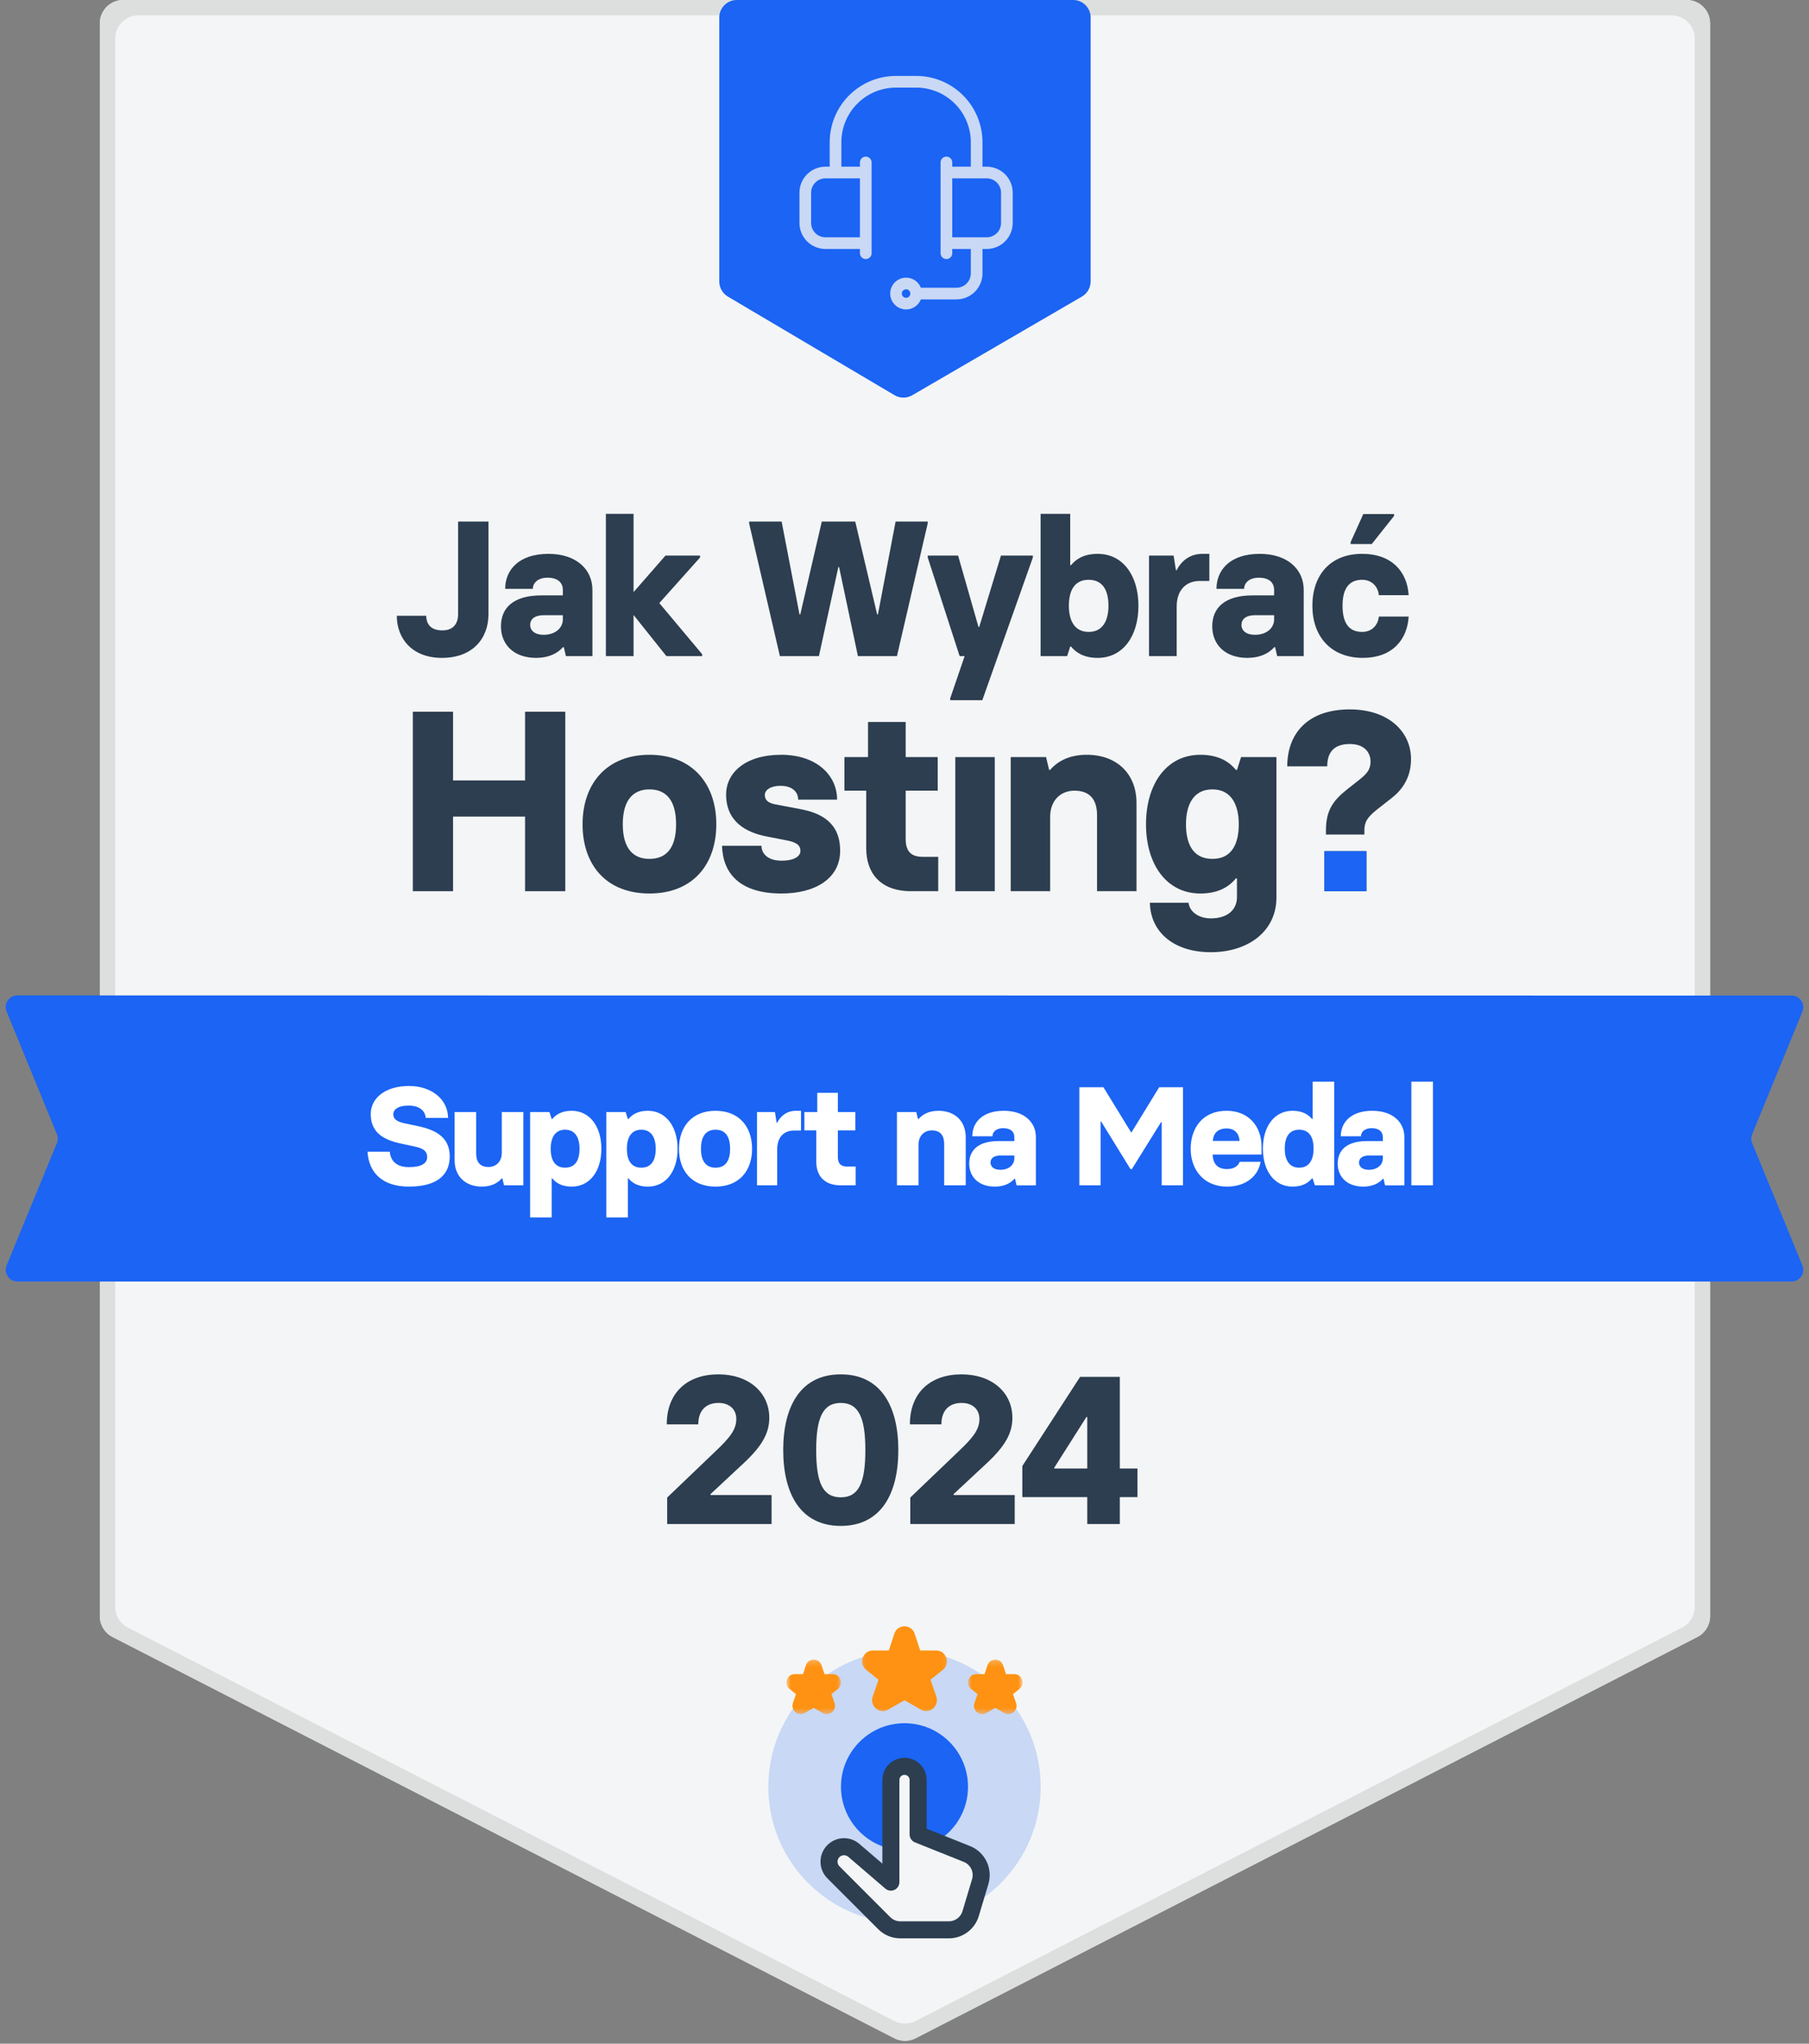
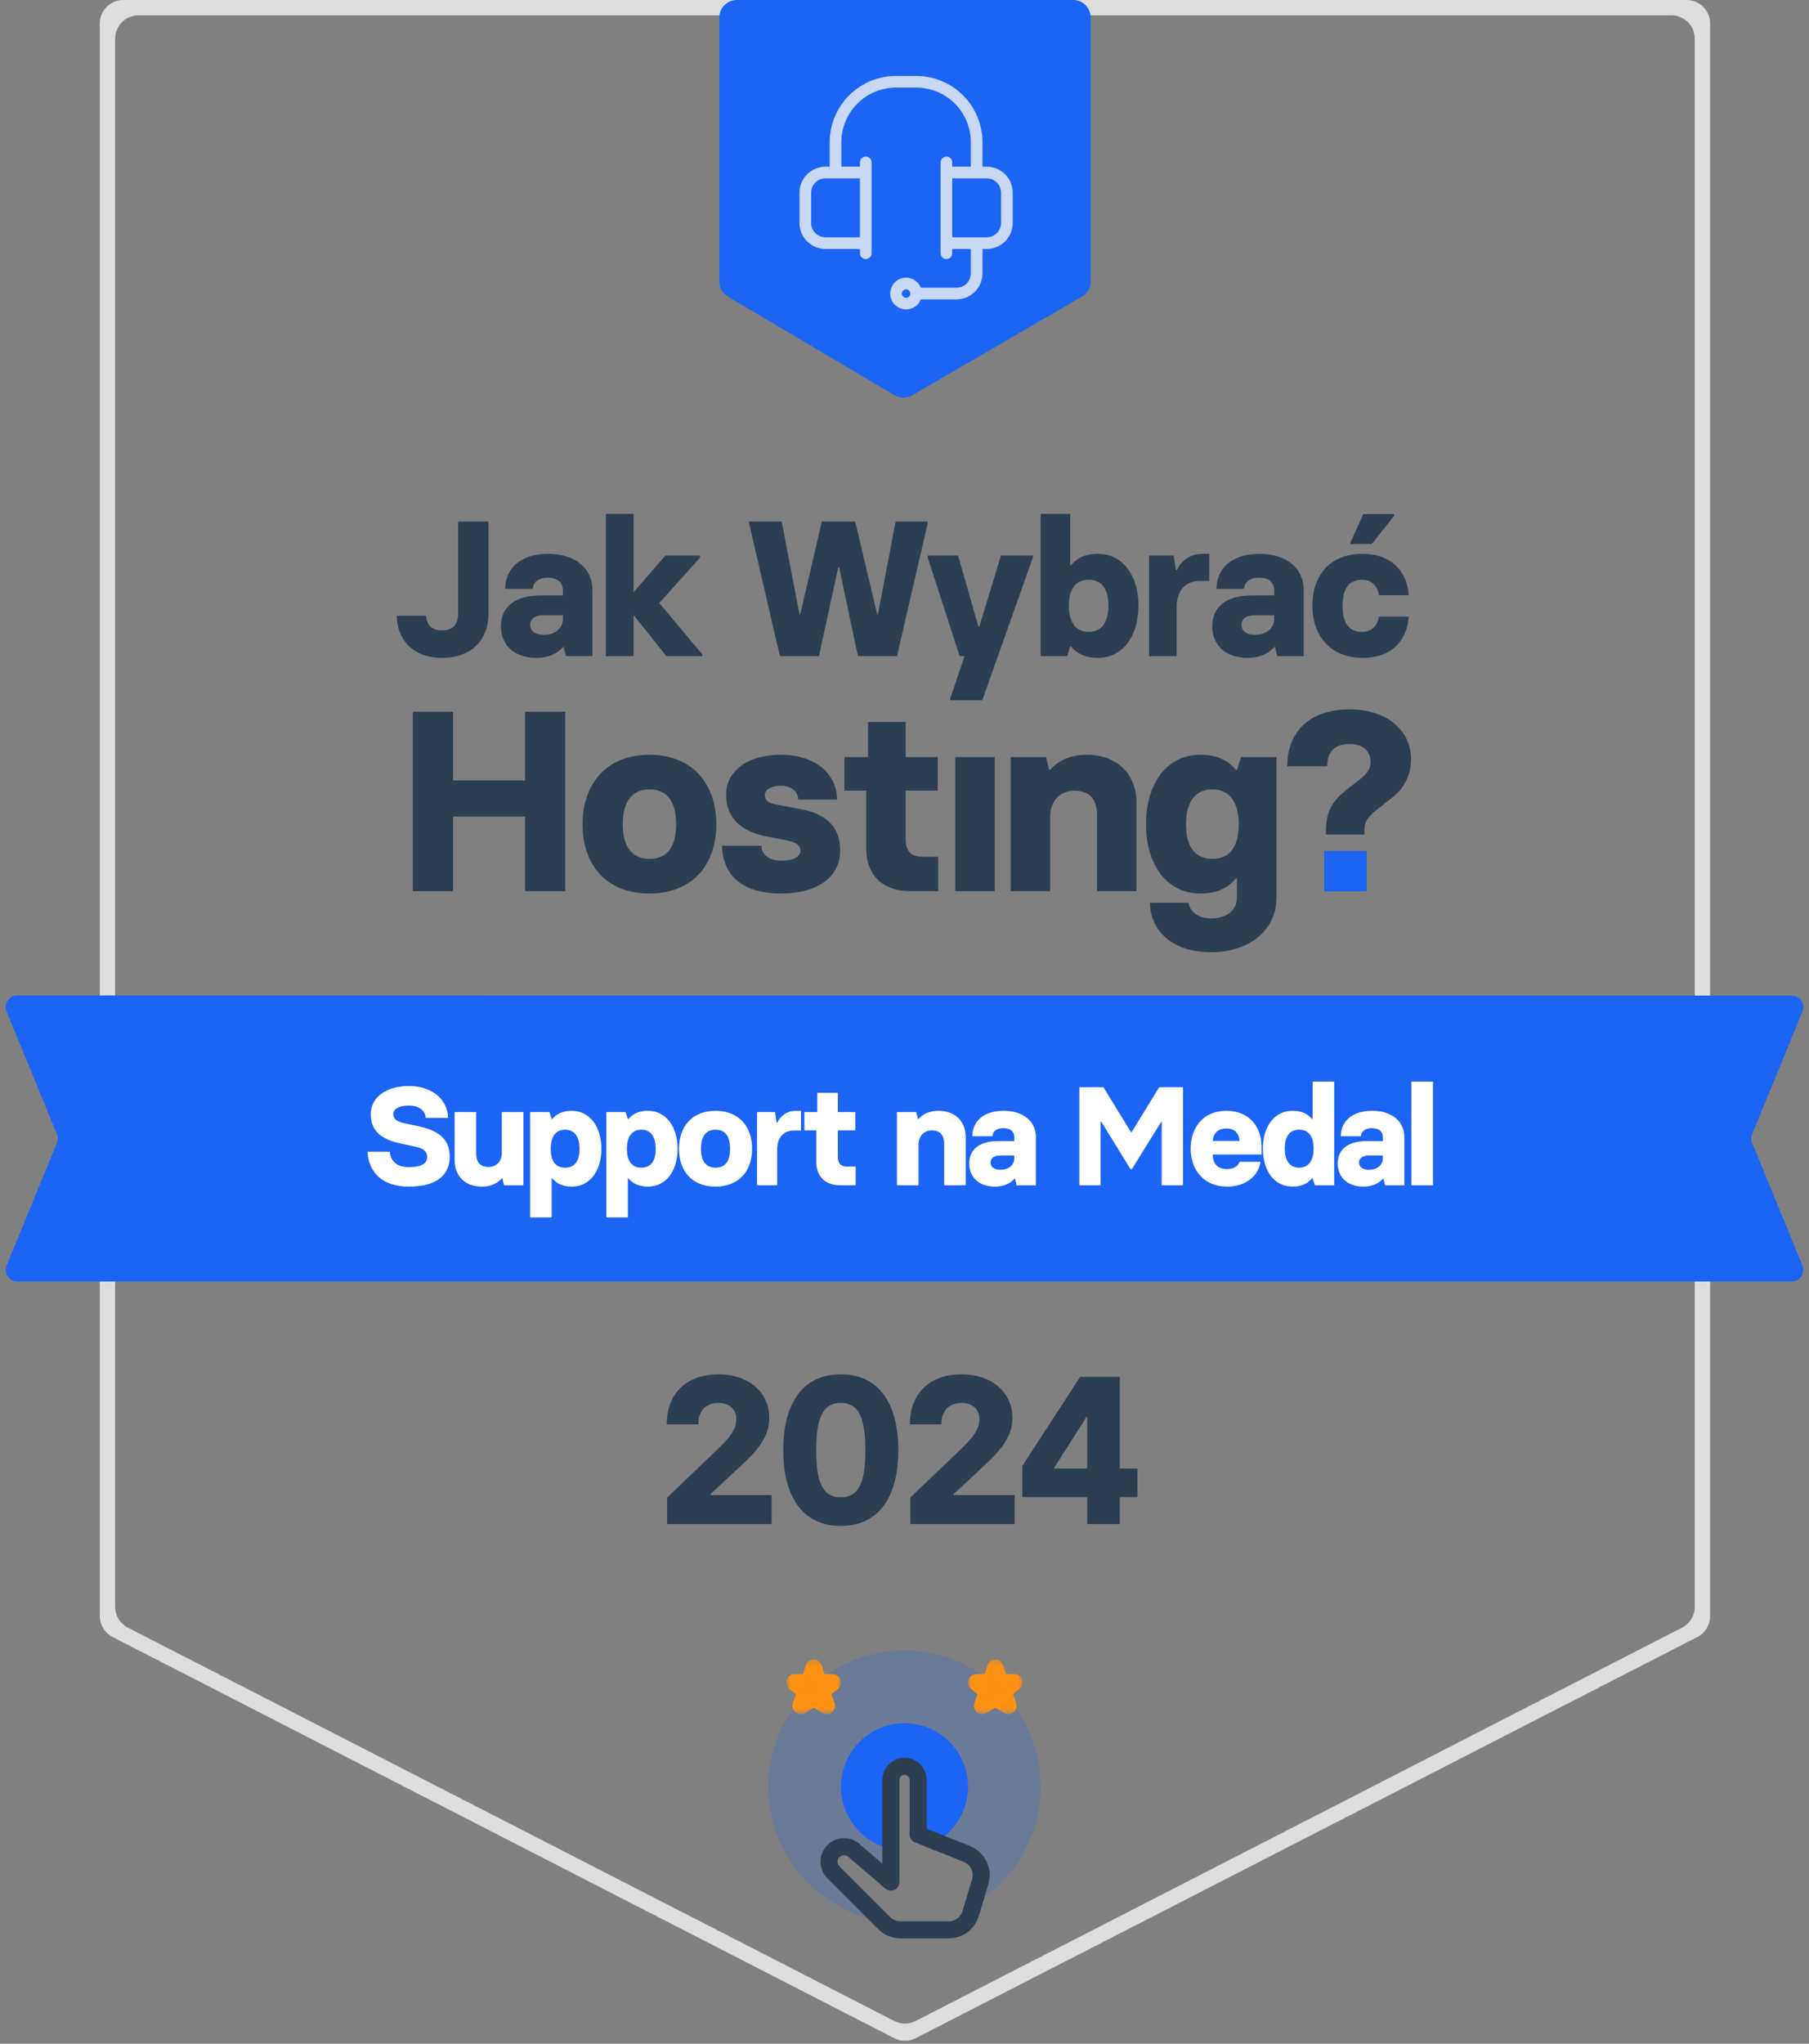
<svg xmlns="http://www.w3.org/2000/svg" fill="none" height="350" viewBox="0 0 310 350" width="310">
  <rect x="0" y="0" width="310" height="350" fill="#808080" stroke="none" />
  <mask id="a" height="56" maskUnits="userSpaceOnUse" width="56" x="127" y="278">
    <path d="m127 278h56v56h-56z" fill="#fff" />
  </mask>
  <mask id="b" height="10" maskUnits="userSpaceOnUse" width="11" x="134" y="284">
    <path d="m134.778 284.222h9.333v9.334h-9.333z" fill="#fff" />
  </mask>
  <mask id="c" height="16" maskUnits="userSpaceOnUse" width="16" x="147" y="278">
    <path d="m147.222 278h15.556v15.556h-15.556z" fill="#fff" />
  </mask>
  <mask id="d" height="10" maskUnits="userSpaceOnUse" width="11" x="165" y="284">
    <path d="m165.889 284.222h9.333v9.334h-9.333z" fill="#fff" />
  </mask>
-   <path d="m293.049 276.786c0 1.5-.84 2.875-2.175 3.559l-133.97 68.719c-1.146.587-2.505.587-3.651 0l-133.97-68.719c-1.335-.684-2.174-2.059-2.174-3.559v-272.786c0-2.209 1.791-4 4-4h267.94c2.209 0 4 1.791 4 4z" fill="#f4f5f6" />
  <path d="m286.424 2.625c2.209 0 4 1.791 4 4v268.56c0 1.5-.84 2.874-2.175 3.559l-131.345 67.371c-1.146.588-2.505.588-3.651 0l-131.345-67.371c-1.335-.685-2.174-2.059-2.174-3.559v-268.56c0-2.209 1.791-4 4-4zm6.625 1.375c0-2.209-1.791-4-4-4h-267.94c-2.209 0-4 1.791-4 4v272.786c0 1.5.84 2.875 2.174 3.559l133.97 68.719c1.146.587 2.505.587 3.651 0l133.97-68.719c1.335-.684 2.175-2.059 2.175-3.559z" fill="#dcdfdd" />
  <path d="m186.898 48.197c0 1.069-.568 2.057-1.493 2.594l-29.081 16.9c-.939.546-2.1.541-3.035-.011l-28.556-16.885c-.913-.54-1.474-1.522-1.474-2.582v-45.212c0-1.657 1.344-3 3-3h57.639c1.657 0 3 1.343 3 3z" fill="#1b64f4" />
  <path d="m308.867 216.712c.54 1.316-.428 2.76-1.851 2.76h-304.031c-1.423 0-2.391-1.445-1.85-2.761l8.617-20.951c.2-.487.2-1.033.001-1.52l-8.621-21.009c-.54-1.316.428-2.759 1.85-2.759l304.035.028c1.422 0 2.39 1.443 1.85 2.759l-8.607 20.981c-.2.487-.2 1.033 0 1.519z" fill="#1b64f4" />
  <path d="m70.06 203.216c-4.488 0-6.864-2.352-7.08-5.976h3.816c.168 1.824 1.44 2.64 3.264 2.64 2.304 0 3.144-.72 3.144-1.728 0-.912-.552-1.464-2.04-1.776l-2.448-.528c-2.904-.624-5.184-1.824-5.184-5.04 0-2.832 2.592-4.824 6.552-4.824 3.84 0 6.672 2.256 6.696 5.472h-3.816c-.096-1.104-.936-2.112-2.928-2.112-1.968 0-2.64.768-2.64 1.464 0 .648.336 1.224 1.896 1.56l2.28.48c3.12.648 5.496 1.92 5.496 5.208 0 3-1.968 5.16-7.008 5.16zm12.5 0c-2.784 0-4.656-1.752-4.656-4.512v-8.256h3.696v7.104c0 1.44.648 2.304 2.112 2.304 1.32 0 2.28-.936 2.28-2.448v-6.96h3.696v12.552h-3.312l-.288-1.2h-.096c-.696.816-1.8 1.416-3.432 1.416zm8.282 5.28v-18.048h3.312l.384 1.2h.096c.6-.72 1.56-1.416 3.336-1.416 3.12 0 5.088 2.736 5.088 6.504 0 3.744-1.92 6.48-5.088 6.48-1.776 0-2.736-.696-3.336-1.416h-.096v6.696zm6-8.52c1.872 0 2.472-1.488 2.472-3.24s-.648-3.264-2.472-3.264-2.472 1.512-2.472 3.264.6 3.24 2.472 3.24zm7.056 8.52v-18.048h3.312l.384 1.2h.096c.6-.72 1.56-1.416 3.336-1.416 3.12 0 5.088 2.736 5.088 6.504 0 3.744-1.92 6.48-5.088 6.48-1.776 0-2.736-.696-3.336-1.416h-.096v6.696zm6-8.52c1.872 0 2.472-1.488 2.472-3.24s-.648-3.264-2.472-3.264-2.472 1.512-2.472 3.264.6 3.24 2.472 3.24zm12.72 3.24c-4.08 0-6.264-2.712-6.264-6.48s2.232-6.504 6.264-6.504 6.264 2.736 6.264 6.504c0 3.744-2.184 6.48-6.264 6.48zm0-3.24c1.536 0 2.496-.96 2.496-3.24s-.96-3.264-2.496-3.264-2.496 1.008-2.496 3.264c0 2.28.984 3.24 2.496 3.24zm7.11 3.024v-12.552h3.072l.288 1.824h.096c.552-1.104 1.608-2.04 3.216-2.04h.864v3.384h-1.2c-1.752 0-2.88 1.176-2.88 3.192v6.192zm14.357 0c-2.904 0-4.2-1.728-4.2-4.008v-5.4h-2.04v-3.144h2.208v-3.288h3.528v3.288h3v3.144h-3v4.512c0 1.176.504 1.68 1.608 1.68h1.44v3.216zm9.622 0v-12.552h3.312l.288 1.2h.096c.696-.816 1.801-1.416 3.432-1.416 2.785 0 4.656 1.752 4.656 4.512v8.256h-3.695v-7.104c0-1.44-.648-2.304-2.112-2.304-1.32 0-2.281.936-2.281 2.448v6.96zm16.778.216c-2.832 0-4.392-1.704-4.392-3.936 0-2.328 1.584-3.864 5.04-3.864h2.688v-.672c0-.864-.552-1.536-1.92-1.536-1.152 0-1.824.624-1.824 1.392h-3.456c0-2.352 1.704-4.368 5.4-4.368 3.432 0 5.496 1.896 5.496 4.512v8.256h-3.312l-.264-1.128h-.096c-.696.792-1.8 1.344-3.36 1.344zm.936-2.88c1.512 0 2.4-.888 2.4-1.92v-.528h-2.376c-1.176 0-1.704.528-1.704 1.2 0 .72.576 1.248 1.68 1.248zm13.543 2.664v-16.8h4.128l4.728 7.704h.096l4.728-7.704h4.08v16.8h-3.648v-10.848h-.096l-5.016 8.064h-.24l-5.016-8.136h-.096v10.92zm25.293.216c-3.96 0-6.216-2.88-6.216-6.48 0-3.552 2.064-6.504 6.144-6.504 3.84 0 6 2.712 6 6.12v1.368h-8.376c.024 1.464.768 2.496 2.448 2.496 1.368 0 1.968-.672 2.184-1.248h3.576c-.336 2.256-2.328 4.248-5.76 4.248zm-2.424-7.824h4.584c-.072-1.2-.768-2.136-2.232-2.136-1.584 0-2.28.936-2.352 2.136zm13.672 7.824c-3.168 0-5.088-2.736-5.088-6.504 0-3.744 1.92-6.48 5.088-6.48 1.776 0 2.736.696 3.336 1.416h.096v-6.408h3.696v17.76h-3.312l-.384-1.2h-.096c-.6.72-1.56 1.416-3.336 1.416zm1.128-3.24c1.824 0 2.472-1.512 2.472-3.264s-.6-3.24-2.472-3.24-2.472 1.488-2.472 3.24.648 3.264 2.472 3.264zm10.997 3.24c-2.832 0-4.392-1.704-4.392-3.936 0-2.328 1.584-3.864 5.04-3.864h2.688v-.672c0-.864-.552-1.536-1.92-1.536-1.152 0-1.824.624-1.824 1.392h-3.456c0-2.352 1.704-4.368 5.4-4.368 3.432 0 5.496 1.896 5.496 4.512v8.256h-3.312l-.264-1.128h-.096c-.696.792-1.8 1.344-3.36 1.344zm.936-2.88c1.512 0 2.4-.888 2.4-1.92v-.528h-2.376c-1.176 0-1.704.528-1.704 1.2 0 .72.576 1.248 1.68 1.248zm7.297 2.664v-17.76h3.696v17.76z" fill="#fff" />
  <g mask="url(#a)">
    <g clip-rule="evenodd" fill-rule="evenodd">
      <path d="m131.667 306c0 11.196 7.885 20.55 18.404 22.812l-7.256-8.293c-.989-1.131-.836-2.858.337-3.796.376-.301.813-.484 1.263-.55.181-.027.364-.034.546-.023.572.035 1.135.256 1.59.661l5.338 4.745v-5.118c-4.498-1.339-7.778-5.505-7.778-10.438 0-6.014 4.875-10.889 10.889-10.889s10.889 4.875 10.889 10.889c0 3.768-1.914 7.089-4.823 9.044l4.89 2.096c1.754.752 2.704 2.666 2.241 4.517l-1.07 4.282c6.72-4.096 11.206-11.494 11.206-19.939 0-12.887-10.446-23.333-23.333-23.333s-23.333 10.446-23.333 23.333z" fill="#1b64f4" opacity=".2" />
      <path d="m154.599 302.914c.131-.017.265-.025.401-.025 1.718 0 3.111 1.393 3.111 3.111v7.778l2.955 1.266c2.909-1.955 4.823-5.276 4.823-9.044 0-6.014-4.875-10.889-10.889-10.889s-10.889 4.875-10.889 10.889c0 4.932 3.28 9.099 7.778 10.438v-10.438c0-1.582 1.181-2.889 2.71-3.086z" fill="#1b64f4" />
      <path d="m155 303.958c-.483 0-.875.392-.875.875v17.5c0 .57-.331 1.087-.849 1.325-.517.238-1.126.153-1.558-.217l-6.36-5.452c-.441-.378-1.099-.352-1.509.058-.434.434-.434 1.138 0 1.572l8.71 8.711c.456.456 1.074.712 1.719.712h8.329c1.073 0 2.019-.704 2.328-1.732l1.646-5.489c.362-1.205-.257-2.487-1.425-2.955l-8.364-3.345c-.554-.222-.917-.758-.917-1.354v-9.334c0-.483-.392-.875-.875-.875zm-3.791.875c0-2.094 1.697-3.791 3.791-3.791s3.792 1.697 3.792 3.791v8.346l7.447 2.979c2.571 1.029 3.932 3.849 3.136 6.502l-1.647 5.488c-.678 2.261-2.76 3.81-5.121 3.81h-8.329c-1.418 0-2.779-.563-3.781-1.566l-8.711-8.71c-1.573-1.573-1.573-4.124 0-5.697 1.489-1.489 3.872-1.58 5.47-.21l3.953 3.388z" fill="#2c3e50" />
    </g>
    <g mask="url(#b)">
      <path d="m138.102 285.201c.427-1.305 2.259-1.305 2.686 0l.494 1.509h1.414c1.372 0 1.904 1.723.88 2.543l-1.095.876.53 1.528c.415 1.199-.858 2.384-2.034 1.71l-1.532-.877-1.532.877c-1.176.674-2.45-.511-2.034-1.71l.53-1.528-1.095-.876c-1.024-.82-.492-2.543.879-2.543h1.415z" fill="#ff9212" />
    </g>
    <g mask="url(#c)">
-       <path clip-rule="evenodd" d="m153.255 279.793c.556-1.699 2.935-1.699 3.491 0l.94 2.871h2.734c1.774 0 2.483 2.242 1.141 3.315l-2.11 1.689 1.003 2.893c.546 1.575-1.124 3.1-2.642 2.23l-2.811-1.61-2.812 1.61c-1.517.87-3.188-.655-2.642-2.23l1.003-2.893-2.11-1.689c-1.341-1.073-.632-3.315 1.142-3.315h2.733z" fill="#ff9212" fill-rule="evenodd" />
-     </g>
+       </g>
    <g mask="url(#d)">
      <path d="m169.213 285.201c.427-1.305 2.259-1.305 2.686 0l.494 1.509h1.415c1.371 0 1.904 1.723.879 2.543l-1.095.876.53 1.528c.416 1.199-.857 2.384-2.034 1.71l-1.532-.877-1.532.877c-1.176.674-2.449-.511-2.034-1.71l.53-1.528-1.095-.876c-1.024-.82-.491-2.543.88-2.543h1.414z" fill="#ff9212" />
    </g>
  </g>
  <g fill="#2c3e50">
    <path d="m114.332 261v-4.536l8.244-7.884c2.556-2.412 3.6-3.78 3.6-5.58 0-1.62-1.152-2.736-3.06-2.736-1.872 0-3.456 1.044-3.456 3.672h-5.4c0-5.472 3.564-8.568 8.856-8.568 5.148 0 8.712 3.06 8.712 7.452 0 2.628-1.26 4.824-4.284 7.668l-5.796 5.4v.144h10.476v4.968zm29.748.324c-6.876 0-9.864-5.472-9.864-12.996 0-7.488 2.988-12.96 9.864-12.96s9.864 5.472 9.864 12.96c0 7.524-2.988 12.996-9.864 12.996zm0-4.896c3.132 0 4.212-2.592 4.212-8.1 0-5.472-1.116-8.064-4.212-8.064s-4.212 2.592-4.212 8.064c0 5.508 1.08 8.1 4.212 8.1zm11.914 4.572v-4.536l8.244-7.884c2.556-2.412 3.6-3.78 3.6-5.58 0-1.62-1.152-2.736-3.06-2.736-1.872 0-3.456 1.044-3.456 3.672h-5.4c0-5.472 3.564-8.568 8.856-8.568 5.148 0 8.712 3.06 8.712 7.452 0 2.628-1.26 4.824-4.284 7.668l-5.796 5.4v.144h10.476v4.968zm30.324 0v-4.608h-11.124v-5.328l9.9-15.264h6.804v15.696h3.024v4.896h-3.024v4.608zm-5.652-9.504h5.652v-8.82h-.144l-5.508 8.676z" />
    <path d="m75.739 112.667c5.204 0 7.97-3.26 7.97-7.508v-15.842h-5.204v15.842c0 1.58-.757 2.799-2.701 2.799-1.91 0-2.733-.988-2.766-2.503h-5.039c0 3.919 2.635 7.212 7.739 7.212z" />
    <path d="m91.873 112.667c2.141 0 3.656-.757 4.611-1.844h.132l.362 1.548h4.544v-11.329c0-3.59-2.832-6.192-7.541-6.192-5.072 0-7.41 2.767-7.41 5.994h4.742c0-1.054.922-1.91 2.503-1.91 1.877 0 2.635.922 2.635 2.108v.922h-3.689c-4.742 0-6.916 2.108-6.916 5.302 0 3.063 2.141 5.401 6.027 5.401zm1.284-3.952c-1.515 0-2.305-.724-2.305-1.712 0-.922.725-1.647 2.338-1.647h3.26v.725c0 1.416-1.219 2.634-3.293 2.634z" />
    <path d="m112.984 103.281 6.982-7.805v-.329h-5.928l-5.467 6.257v-13.404h-4.743v24.371h4.743v-7.048l5.632 7.048h6.125v-.329z" />
    <path d="m133.648 112.371h6.686l3.326-15.248h.132l3.227 15.248h6.686l5.269-22.724v-.329h-5.5l-3.029 15.907h-.132l-3.755-15.907h-5.73l-3.689 15.907h-.131l-3.063-15.907h-5.566v.329z" />
    <path d="m158.982 95.147v.329l5.467 16.895h.856l-2.47 7.213v.329h5.5l8.661-24.437v-.329h-5.467l-3.721 12.218h-.132l-3.491-12.218z" />
    <path d="m188.108 112.667c4.347 0 6.982-3.754 6.982-8.925 0-5.137-2.635-8.892-6.982-8.892-2.437 0-3.755.955-4.578 1.943h-.132v-8.793h-5.072v24.371h4.545l.527-1.647h.132c.823.988 2.141 1.943 4.578 1.943zm-1.548-4.446c-2.503 0-3.392-2.074-3.392-4.479 0-2.404.823-4.446 3.392-4.446s3.392 2.042 3.392 4.446c0 2.405-.889 4.479-3.392 4.479z" />
    <path d="m196.9 112.371h4.743v-8.497c0-2.766 1.548-4.38 3.952-4.38h1.647v-4.644h-1.186c-2.207 0-3.656 1.284-4.413 2.799h-.132l-.395-2.503h-4.216z" />
    <path d="m213.763 112.667c2.141 0 3.656-.757 4.611-1.844h.132l.362 1.548h4.545v-11.329c0-3.59-2.832-6.192-7.542-6.192-5.072 0-7.41 2.767-7.41 5.994h4.742c0-1.054.923-1.91 2.503-1.91 1.878 0 2.635.922 2.635 2.108v.922h-3.689c-4.742 0-6.916 2.108-6.916 5.302 0 3.063 2.141 5.401 6.027 5.401zm1.285-3.952c-1.515 0-2.306-.724-2.306-1.712 0-.922.725-1.647 2.339-1.647h3.26v.725c0 1.416-1.218 2.634-3.293 2.634z" />
    <path d="m231.449 93.171h3.623l3.82-4.808v-.329h-5.269l-2.174 4.808zm2.108 19.496c5.006 0 7.608-3.095 7.838-7.08h-5.104c-.165 1.515-1.219 2.634-2.866 2.634-2.14 0-3.359-1.35-3.359-4.479 0-3.095 1.219-4.446 3.359-4.446 1.647 0 2.701 1.12 2.866 2.635h5.104c-.23-3.985-2.865-7.081-7.97-7.081-5.5 0-8.53 3.689-8.53 8.892 0 5.237 3.162 8.925 8.662 8.925z" />
    <path d="m89.978 121.885v11.769h-12.339v-11.769h-6.894v30.738h6.894v-12.778h12.339v12.778h6.894v-30.738z" />
    <path d="m111.29 153.019c7.465 0 11.461-5.006 11.461-11.857 0-6.894-4.083-11.9-11.461-11.9-7.377 0-11.46 5.006-11.46 11.9 0 6.895 3.995 11.857 11.46 11.857zm0-5.928c-2.766 0-4.566-1.757-4.566-5.929 0-4.127 1.756-5.972 4.566-5.972 2.811 0 4.567 1.801 4.567 5.972 0 4.172-1.756 5.929-4.567 5.929z" />
    <path d="m133.917 153.019c5.84 0 10.056-2.591 10.056-7.334 0-4.83-3.294-6.455-6.807-7.113l-4.391-.835c-1.098-.219-1.713-.702-1.713-1.58 0-.879 1.01-1.581 2.679-1.581 2.283 0 3.074 1.317 3.03 2.371h6.675c0-4.259-3.601-7.685-9.573-7.685-6.148 0-9.441 3.074-9.441 6.807 0 4.61 3.337 6.499 7.026 7.201l3.381.659c1.581.307 2.327.79 2.327 1.8 0 .791-.834 1.669-3.249 1.669s-3.425-1.273-3.425-2.547h-6.763c.132 4.699 3.03 8.168 10.188 8.168z" />
    <path d="m156.125 152.623h4.654v-5.884h-2.634c-2.02 0-2.942-.922-2.942-3.074v-8.255h5.489v-5.752h-5.489v-6.016h-6.455v6.016h-4.04v5.752h3.732v9.88c0 4.172 2.371 7.333 7.685 7.333z" />
    <path d="m163.707 152.623h6.762v-22.965h-6.762z" />
    <path d="m173.198 152.623h6.762v-12.734c0-2.766 1.757-4.479 4.172-4.479 2.678 0 3.864 1.581 3.864 4.216v12.997h6.762v-15.105c0-5.05-3.425-8.256-8.518-8.256-2.986 0-5.006 1.098-6.28 2.591h-.175l-.527-2.195h-6.06z" />
    <path d="m207.495 163.074c6.411 0 11.242-3.6 11.242-9.353v-24.063h-6.06l-.703 2.195h-.175c-1.098-1.317-2.855-2.591-6.104-2.591-5.796 0-9.309 5.006-9.309 11.9 0 6.851 3.513 11.857 9.309 11.857 3.249 0 5.006-1.274 6.104-2.591h.175v3.205c0 2.064-1.493 3.645-4.479 3.645-2.108 0-3.644-1.142-3.82-2.679h-6.631c.132 5.182 4.26 8.475 10.451 8.475zm.264-15.983c-3.425 0-4.523-2.723-4.523-5.929 0-3.205 1.185-5.972 4.523-5.972 3.337 0 4.523 2.767 4.523 5.972 0 3.206-1.098 5.929-4.523 5.929z" />
    <path d="m227.221 142.919h6.587v-.703c0-1.8.878-2.59 2.81-4.083l1.845-1.45c2.107-1.624 3.337-3.82 3.337-6.674 0-4.786-3.952-8.519-10.495-8.519-7.245 0-10.714 4.172-10.714 9.748h6.85c0-2.722 1.493-3.82 3.864-3.82 2.679 0 3.557 1.625 3.557 2.986 0 1.581-.834 2.284-2.283 3.425l-1.406 1.098c-2.503 1.976-3.952 3.557-3.952 7.289zm-.263 9.704h7.201v-6.85h-7.201z" />
  </g>
  <path d="m226.958 152.623h7.201v-6.85h-7.201z" fill="#1b64f4" />
  <path d="m148.364 29.546h-6.909c-.917 0-1.795.364-2.443 1.012-.648.648-1.012 1.526-1.012 2.443v5.182c0 .916.364 1.795 1.012 2.443.648.648 1.526 1.012 2.443 1.012h6.909m0-12.091v12.091m0-12.091v-1.727m0 13.818v1.727m13.818-1.727v-12.091m0 12.091v1.727m0-1.727h5.182m-5.182-12.091v-1.727m0 1.727h5.182m0 12.091h1.727c.916 0 1.795-.364 2.443-1.012.647-.648 1.011-1.527 1.011-2.443v-5.182c0-.916-.364-1.795-1.011-2.443-.648-.648-1.527-1.012-2.443-1.012h-1.727m0 12.091v5.182c0 .916-.364 1.795-1.012 2.443-.648.648-1.527 1.012-2.443 1.012h-6.909m10.364-20.727v-5.182c0-2.749-1.092-5.385-3.036-7.328-1.943-1.944-4.579-3.035-7.328-3.035h-3.455c-2.748 0-5.384 1.092-7.328 3.035-1.943 1.944-3.035 4.58-3.035 7.328v5.182m13.818 20.727c0 .458-.182.897-.506 1.221s-.763.506-1.221.506-.898-.182-1.222-.506-.506-.763-.506-1.221.182-.897.506-1.221c.324-.324.764-.506 1.222-.506s.897.182 1.221.506c.324.324.506.763.506 1.221z" stroke="#c9d8f5" stroke-linecap="round" stroke-linejoin="round" stroke-width="2" />
</svg>